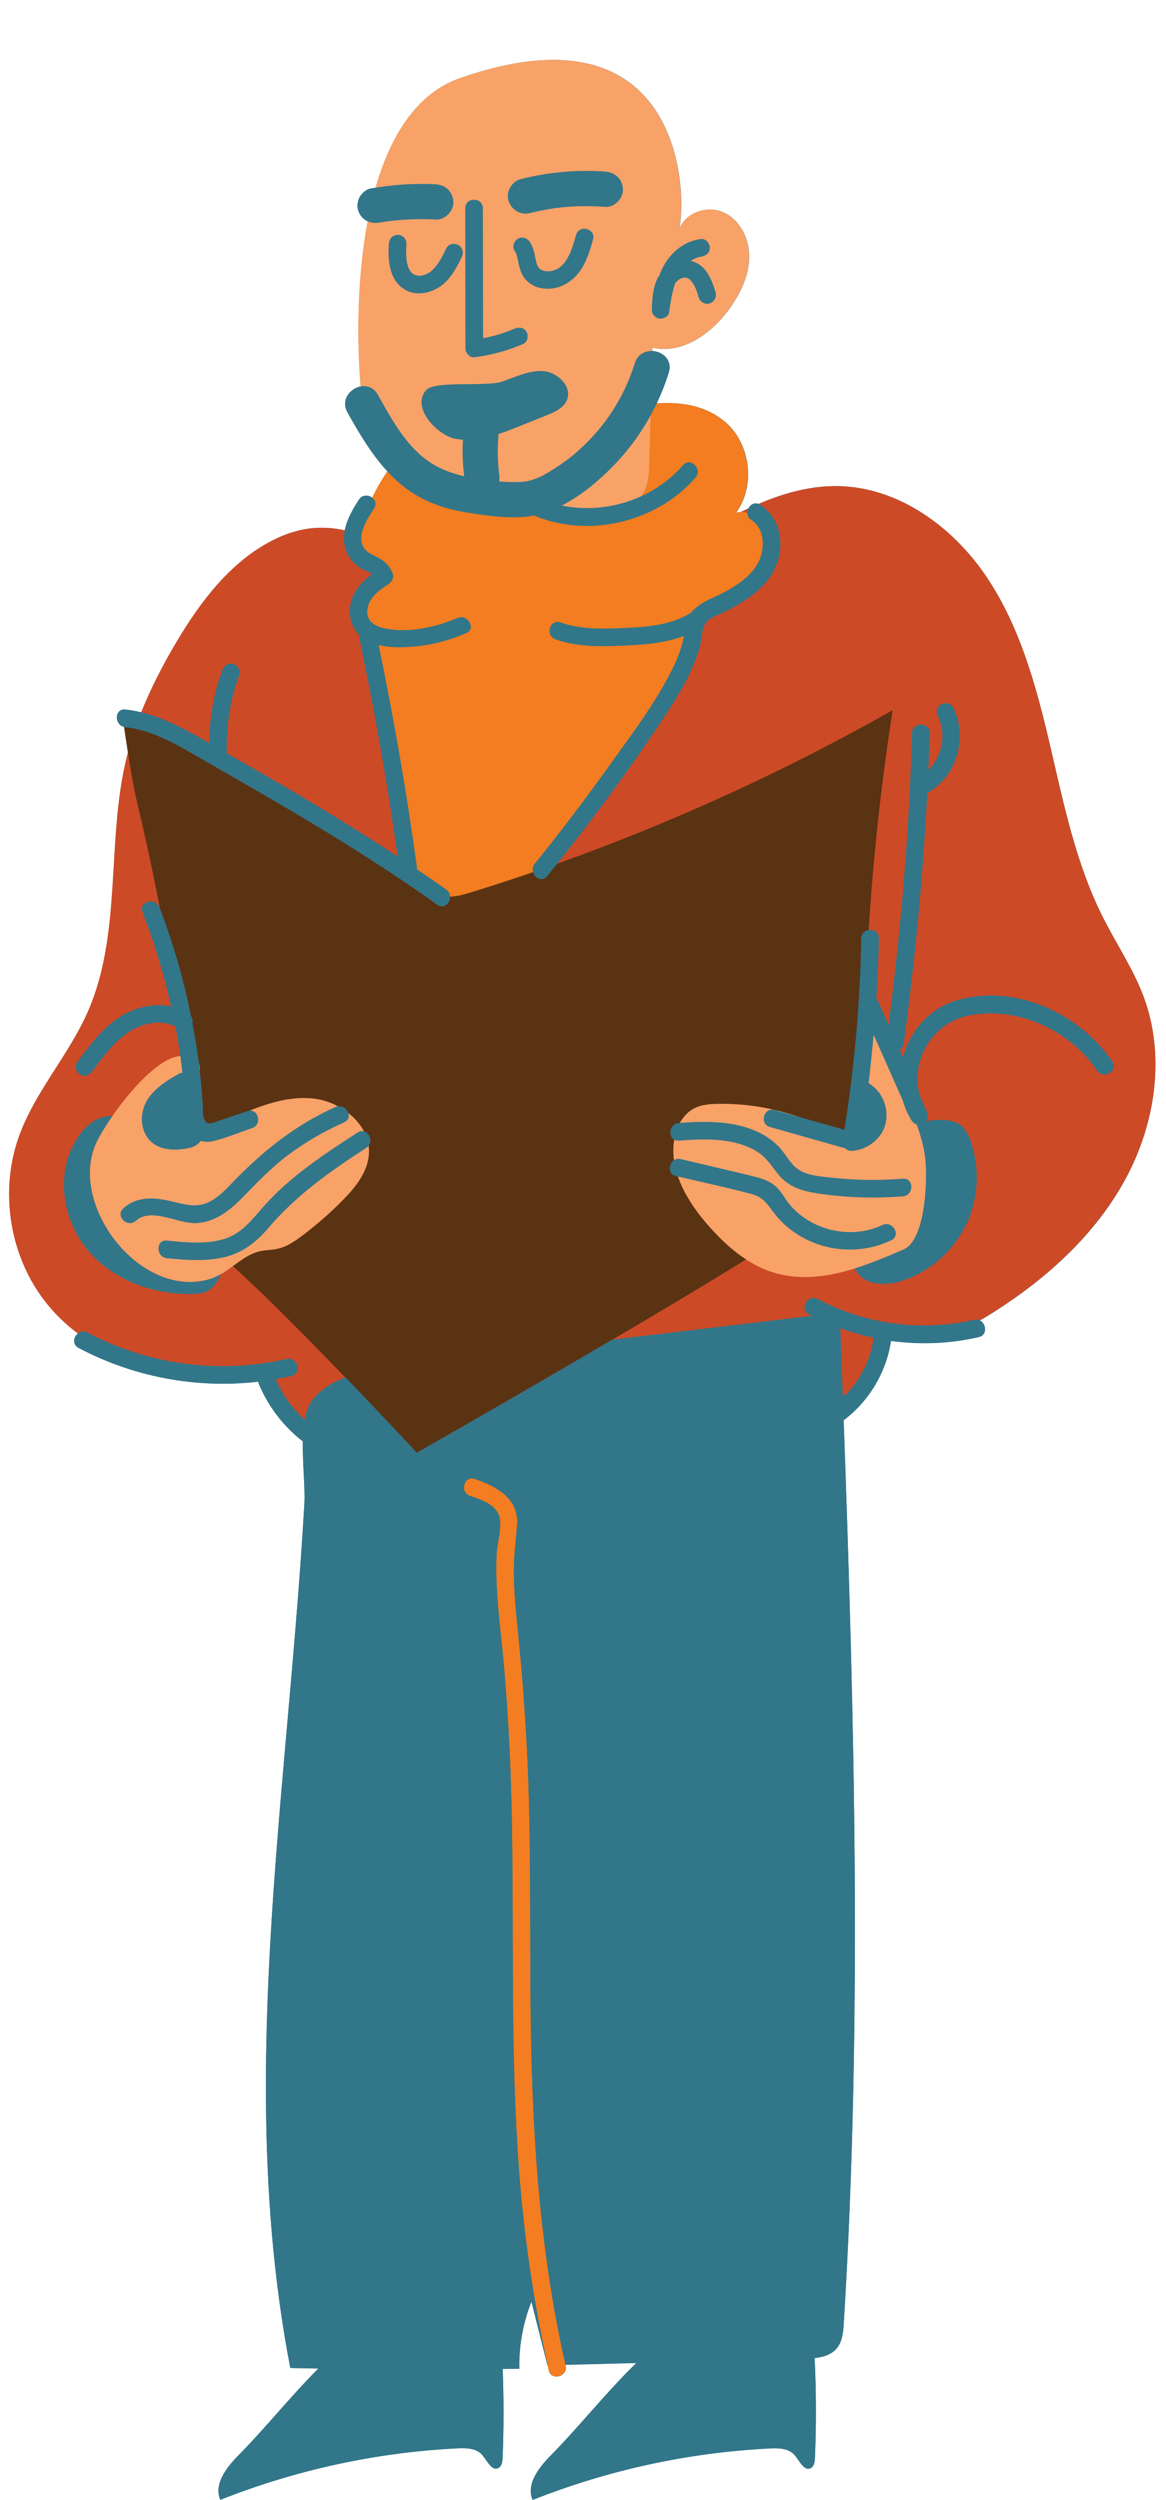
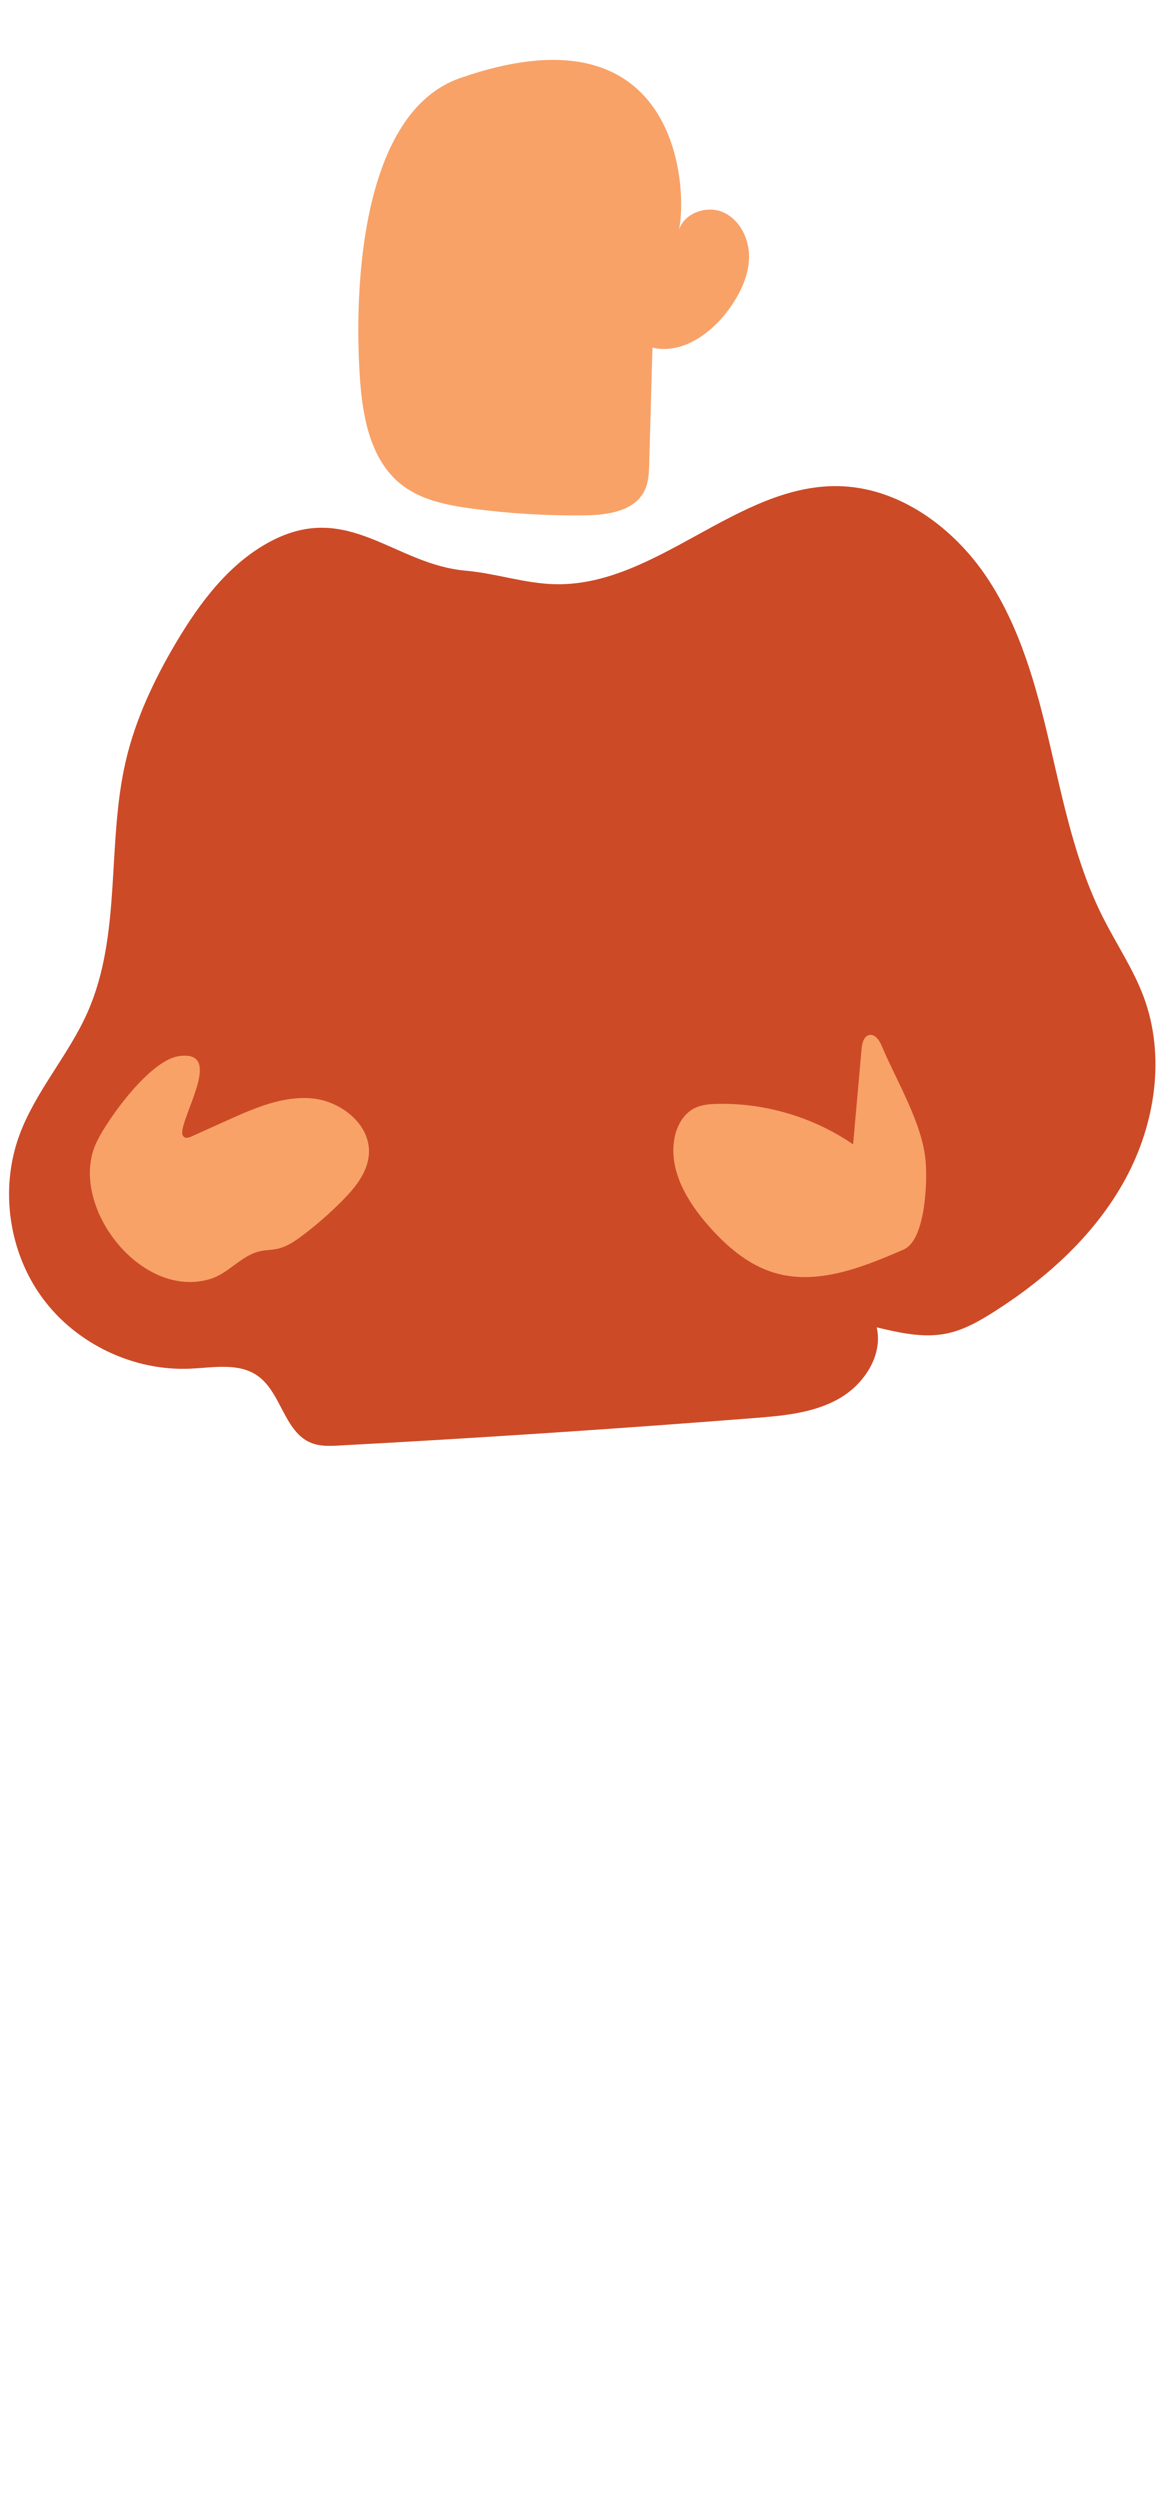
<svg xmlns="http://www.w3.org/2000/svg" fill="#000000" height="497.1" preserveAspectRatio="xMidYMid meet" version="1" viewBox="-1.8 -11.9 232.0 497.1" width="232" zoomAndPan="magnify">
  <g id="change1_1">
-     <path d="M225.78,186.39c-2.07-5.59-5.47-10.58-8.15-15.91c-5.38-10.69-7.8-22.58-10.52-34.24 c-2.73-11.66-5.93-23.47-12.61-33.41c-6.68-9.94-17.48-17.82-29.45-18.06c-5.56-0.11-10.81,1.36-15.92,3.54 c-0.86-0.33-1.64,0.16-2,0.88c-0.52,0.24-1.04,0.49-1.56,0.74c-0.3,0.01-0.6,0.04-0.9,0.13c4.04-5.54,2.82-14.21-2.6-18.41 c-3.9-3.02-8.5-3.64-13.21-3.33c0.94-1.98,1.75-4.01,2.4-6.11c0.78-2.52-1.19-4.18-3.23-4.29c0.01-0.23,0.01-0.46,0.02-0.69 c5.95,1.39,11.84-2.88,15.38-7.86c2.11-2.98,3.78-6.43,3.84-10.08c0.06-3.65-1.8-7.49-5.13-8.97c-3.33-1.49-7.95,0.19-8.88,3.72 c1.82-6.89,1.05-45.94-43.5-30.41c-8.74,3.05-13.9,11.63-16.82,21.82c-0.34,0.05-0.68,0.09-1.02,0.15 c-0.82,0.15-1.69,0.92-2.09,1.61c-0.44,0.75-0.63,1.86-0.35,2.7c0.35,1.07,1.04,1.8,1.91,2.19c-2.12,11.18-2.12,23.23-1.5,31.71 c0.03,0.38,0.06,0.75,0.09,1.13c-2.13,0.41-3.99,2.72-2.6,5.19c2.3,4.1,4.77,8.25,7.97,11.71c-1.15,1.66-2.16,3.42-3.05,5.24 c-0.76-0.59-1.98-0.66-2.66,0.38c-1.2,1.85-2.39,3.92-2.81,6.1c-4.36-0.95-8.99-0.75-14.4,2.01c-8.38,4.29-14.32,12.17-19.13,20.27 c-2.65,4.47-5.05,9.11-6.97,13.93c-1.04-0.25-2.09-0.45-3.17-0.57c-2.14-0.22-2.2,2.93-0.26,3.42c0.21,1.44,0.48,3.27,0.79,5.18 c-0.14,0.52-0.28,1.03-0.41,1.55c-3.86,16.5-0.76,34.54-7.62,50.03c-3.8,8.6-10.45,15.8-13.64,24.65 c-3.83,10.64-2.01,23.13,4.71,32.23c1.97,2.67,4.36,5.02,7.02,7c-0.92,0.69-1.22,2.19,0.08,2.88c11,5.83,23.51,8.14,35.79,6.72 c0,0.15,0.02,0.3,0.08,0.44c1.88,4.52,4.93,8.47,8.75,11.43c-0.07,4.37,0.49,9.28,0.31,12.43c-0.45,7.98-1.05,15.94-1.7,23.91 c-2.57,31.5-6.15,63-5.94,94.65c0.12,17.85,1.46,35.72,4.84,53.27c1.86,0.05,3.73,0.07,5.59,0.11 c-5.51,5.52-10.64,11.94-15.87,17.23c-2.39,2.42-4.99,5.75-3.65,8.88c15.03-5.96,31.04-9.44,47.18-10.24 c1.74-0.09,3.73-0.04,4.89,1.26c1.03,1.16,1.94,3.37,3.3,2.63c0.65-0.36,0.77-1.23,0.8-1.98c0.25-5.9,0.24-11.8,0.02-17.7 c1.1-0.02,2.21-0.02,3.31-0.04c-0.09-4.55,0.74-9.11,2.41-13.33c1.06,4.21,2.12,8.42,3.18,12.63c0.02,0,0.04,0,0.06,0 c0.07,0.33,0.13,0.66,0.2,0.99c0.5,2.2,3.88,1.27,3.38-0.93c-0.01-0.05-0.02-0.1-0.03-0.14c4.7-0.12,9.4-0.24,14.1-0.36 c-5.95,5.76-11.41,12.7-17,18.35c-2.39,2.42-4.99,5.75-3.65,8.88c15.03-5.96,31.04-9.44,47.18-10.24c1.74-0.09,3.73-0.04,4.89,1.26 c1.03,1.16,1.94,3.37,3.3,2.63c0.65-0.36,0.77-1.23,0.8-1.98c0.28-6.62,0.26-13.26-0.06-19.88c1.71-0.2,3.36-0.67,4.42-1.96 c1.11-1.35,1.27-3.21,1.38-4.96c3.7-59.77,2.12-119.72-0.02-179.58c5.03-3.76,8.48-9.53,9.42-15.77c5.78,0.8,11.7,0.57,17.46-0.76 c1.79-0.41,1.49-2.69,0.14-3.27c0.97-0.54,1.93-1.12,2.87-1.72c10.56-6.71,20.16-15.38,26.14-26.37 C228.08,211.62,230.12,198.12,225.78,186.39z" fill="#32768a" />
-   </g>
+     </g>
  <g id="change2_1">
    <path d="M52.39,95.57c-8.38,4.29-14.32,12.17-19.13,20.27c-4.37,7.36-8.07,15.19-10.02,23.52 c-3.86,16.5-0.76,34.54-7.62,50.03c-3.8,8.6-10.45,15.8-13.64,24.65c-3.83,10.64-2.01,23.13,4.71,32.23 c6.72,9.1,18.12,14.52,29.42,13.99c4.55-0.21,9.57-1.21,13.3,1.39c4.78,3.32,5.32,11.22,10.72,13.38c1.77,0.71,3.75,0.62,5.66,0.51 c27.52-1.48,55.03-3.3,82.51-5.46c5.75-0.45,11.71-0.98,16.74-3.8s8.89-8.61,7.6-14.23c4.54,1.08,9.25,2.16,13.83,1.24 c3.43-0.68,6.53-2.45,9.48-4.32c10.56-6.71,20.16-15.38,26.14-26.37c5.99-10.99,8.03-24.48,3.69-36.21 c-2.07-5.59-5.47-10.58-8.15-15.91c-5.38-10.69-7.8-22.58-10.52-34.24s-5.93-23.47-12.61-33.41c-6.68-9.94-17.48-17.82-29.45-18.06 c-20.17-0.4-36.33,20.01-56.5,19.5c-5.97-0.15-11.75-2.17-17.7-2.69C76.72,100.35,67.62,87.79,52.39,95.57z" fill="#cd4a27" />
  </g>
  <g id="change3_1">
-     <path d="M150.7,97.75c-1.05,3.81-4.65,6.31-8.12,8.2c-1.36,0.75-2.75,1.43-4.16,2.1 c-4.4,13.15-12.93,24.87-21.27,36.14c-9.98,13.48-19.97,26.97-29.95,40.45c-3.33-2.77-4.33-7.39-5.13-11.65 c-3.5-18.7-7.01-37.41-10.51-56.11c-0.68-3.61-1.34-7.41-0.2-10.9c0.68-2.08,1.95-3.52,3.59-4.52c0.1-0.25,0.19-0.51,0.33-0.76 c-2.38,0.71-4.87-1.41-5.43-3.83s0.27-4.93,1.23-7.23c2.61-6.24,6.49-12.32,12.44-15.54c9.55-5.18,21.19-2.12,31.49-3.64 c8.68-1.29,19.24-4.85,27.02,1.18c5.42,4.2,6.64,12.87,2.6,18.41C148.48,89.02,151.76,93.94,150.7,97.75z M110.74,458.48 c-5.5-24.15-6.81-48.72-6.99-73.41c-0.09-12.26,0-24.52-0.26-36.78c-0.26-12.37-1.09-24.64-2.35-36.94 c-0.34-3.36-0.64-6.72-0.7-10.1c-0.06-3.31,0.37-6.48,0.64-9.76c0.44-5.36-3.99-7.8-8.43-9.3c-2.14-0.72-3.06,2.66-0.93,3.38 c1.86,0.63,4.29,1.4,5.41,3.16c1.33,2.08-0.01,5.99-0.12,8.32c-0.28,5.62,0.31,11.23,0.91,16.81c1.26,11.88,1.88,23.78,2.11,35.72 c0.45,23.64-0.34,47.33,1.5,70.92c1.02,13.09,2.93,26.1,5.85,38.91C107.86,461.61,111.24,460.68,110.74,458.48z" fill="#f37d20" />
-   </g>
+     </g>
  <g id="change4_1">
-     <path d="M81.9,163.58c1.24,1.07,2.52,2.18,4.1,2.61c1.95,0.53,4.02-0.06,5.95-0.65 c29.15-9.02,57.32-21.19,83.87-36.23c-4.36,27.84-6.23,56.08-5.57,84.25c0.06,2.75,0.13,5.62-1.07,8.09 c-1.09,2.25-3.1,3.91-5.08,5.43c-14.18,10.88-83.01,49.93-83.01,49.93s-35.47-38.25-42.75-41.97c-2.52-32.42-3.55-42.28-8.75-68.55 c-1.29-6.5-2.71-12.98-4.25-19.43c-1.13-4.7-2.89-17.4-2.89-17.4S71.14,154.28,81.9,163.58z" fill="#5a3313" />
-   </g>
+     </g>
  <g id="change5_1">
    <path d="M182.37,218.97c0.39,4.53-0.12,15.75-4.35,17.59c-8.2,3.57-17.27,7.21-25.83,4.61 c-5.16-1.56-9.41-5.24-12.98-9.28c-4.22-4.78-7.89-10.89-6.86-17.18c0.41-2.54,1.74-5.08,4.03-6.24c1.39-0.7,3-0.83,4.56-0.86 c9.54-0.21,19.13,2.65,27,8.05c0.56-6.33,1.12-12.67,1.69-19c0.1-1.12,0.43-2.51,1.53-2.74c1.19-0.24,2.04,1.1,2.5,2.22 C176.56,203.02,181.73,211.46,182.37,218.97z M33.71,198.13c-5.66,0.87-13.84,12.12-16.21,16.91c-6.09,12.29,8.57,31.74,22.62,27.36 c3.58-1.12,6.1-4.64,9.76-5.48c1.17-0.27,2.39-0.24,3.56-0.5c1.83-0.41,3.43-1.5,4.93-2.63c2.84-2.14,5.53-4.49,8.02-7.02 c2.52-2.55,4.96-5.57,5.21-9.15c0.41-5.83-5.46-10.55-11.28-11.1c-5.82-0.54-11.45,1.91-16.78,4.31c-2.41,1.08-4.82,2.17-7.22,3.25 c-0.48,0.22-1.09,0.43-1.51,0.11c-0.42-0.32-0.4-0.95-0.3-1.47C35.41,207.95,42.27,196.81,33.71,198.13z M69.85,63.81 c0.55,7.58,2.19,15.84,8.12,20.58c3.97,3.17,9.21,4.19,14.24,4.86c7.42,0.99,14.91,1.43,22.39,1.33c4.45-0.06,9.7-0.8,11.76-4.75 c0.9-1.72,0.97-3.74,1.02-5.69c0.21-7.64,0.43-15.28,0.64-22.91c5.95,1.39,11.84-2.88,15.38-7.86c2.11-2.98,3.78-6.43,3.84-10.08 c0.06-3.65-1.8-7.49-5.13-8.97c-3.33-1.49-7.95,0.19-8.88,3.72c1.82-6.89,1.05-45.94-43.5-30.41 C70.02,10.49,68.52,45.48,69.85,63.81z" fill="#f8a268" />
  </g>
  <g id="change1_2">
-     <path d="M90.06,39.26c-0.85,1.73-1.75,3.47-3.12,4.85c-2.45,2.46-6.7,3.39-9.34,0.68c-2.09-2.14-2.21-5.44-2.03-8.24 c0.07-0.98,0.75-1.71,1.75-1.75c0.9-0.04,1.81,0.84,1.75,1.75c-0.05,0.76-0.08,1.52-0.05,2.28c0.01,0.32,0.04,0.63,0.07,0.94 c0.01,0.07,0.05,0.36,0.06,0.41c0.03,0.15,0.06,0.29,0.1,0.43c0.05,0.19,0.1,0.38,0.16,0.56c0.02,0.07,0.05,0.14,0.08,0.22 c0.14,0.25,0.27,0.5,0.43,0.74c0.05,0.05,0.13,0.15,0.15,0.17c0.05,0.05,0.3,0.25,0.3,0.25c0.1,0.06,0.2,0.13,0.3,0.18 c0.03,0.02,0.07,0.04,0.11,0.05c0.01,0,0.06,0.02,0.16,0.05c0.08,0.02,0.71,0.11,0.34,0.09c0.16,0.01,0.33,0.02,0.49,0.01 c0.09,0,0.17-0.01,0.26-0.02c0.03-0.01,0.04-0.01,0.1-0.02c0.16-0.04,0.33-0.08,0.49-0.13c0.11-0.03,0.22-0.07,0.32-0.11 c-0.15,0.07-0.14,0.07,0.05-0.02c0.2-0.1,0.41-0.21,0.6-0.33c0.15-0.09,0.29-0.18,0.42-0.29c-0.24,0.18,0.26-0.25,0.31-0.29 c1.14-1.1,1.92-2.68,2.7-4.27c0.43-0.88,1.61-1.05,2.4-0.63C90.31,37.32,90.47,38.43,90.06,39.26z M112.82,34.82 c-0.26,0.91-0.52,1.82-0.84,2.71c-0.18,0.51-0.24,0.65-0.46,1.11c-0.19,0.4-0.41,0.8-0.65,1.18c-0.26,0.41-0.32,0.49-0.66,0.85 c-0.13,0.14-0.27,0.28-0.41,0.41c-0.07,0.06-0.13,0.12-0.2,0.18c-0.02,0.01-0.03,0.02-0.08,0.05c-0.13,0.08-0.26,0.17-0.4,0.24 c-0.04,0.02-0.32,0.15-0.38,0.18c-0.32,0.11-0.64,0.2-0.97,0.28c-0.04,0.01-0.04,0.01-0.06,0.01c-0.06,0.01-0.11,0.01-0.17,0.01 c-0.18,0-0.36,0.02-0.54,0.01c-0.08,0-0.17-0.01-0.25-0.02c-0.16-0.03-0.31-0.06-0.46-0.11c-0.08-0.02-0.16-0.05-0.24-0.08 c-0.01-0.01-0.01,0-0.02-0.01c-0.12-0.07-0.25-0.14-0.38-0.22c-0.01-0.01-0.01,0-0.01-0.01c-0.07-0.06-0.13-0.12-0.19-0.18 c-0.06-0.06-0.28-0.4-0.1-0.11c-0.26-0.42-0.27-0.43-0.4-0.92c-0.12-0.43-0.2-0.86-0.29-1.3c-0.2-1-0.46-2.01-1.04-2.87 c-0.53-0.78-1.54-1.13-2.4-0.63c-0.78,0.45-1.16,1.61-0.63,2.4c0.1,0.15,0.2,0.31,0.29,0.48c-0.09-0.18,0.08,0.2,0.1,0.27 c0.13,0.42,0.22,0.85,0.31,1.29c0.17,0.87,0.37,1.7,0.74,2.51c0.68,1.46,2.13,2.52,3.69,2.84c3.45,0.71,6.57-1.13,8.32-4.04 c1.03-1.72,1.62-3.68,2.16-5.59C116.82,33.58,113.44,32.65,112.82,34.82z M102.96,54.09c-0.51-0.9-1.53-1-2.4-0.63 c-1.99,0.86-4.1,1.5-6.24,1.9c-0.01-8.62-0.03-17.23-0.04-25.85c0-2.26-3.51-2.26-3.51,0c0.01,9.3,0.03,18.59,0.04,27.89 c0,0.86,0.81,1.87,1.75,1.75c3.41-0.43,6.61-1.3,9.76-2.67C103.21,56.11,103.39,54.84,102.96,54.09z M84.9,24.75 c-4.36-0.24-8.71,0.09-13.01,0.85c-0.82,0.15-1.69,0.92-2.09,1.61c-0.44,0.75-0.63,1.86-0.35,2.7c0.63,1.95,2.37,2.79,4.31,2.45 c0.59-0.11,1.19-0.19,1.79-0.28c3.1-0.38,6.23-0.49,9.35-0.32c1.83,0.1,3.59-1.68,3.51-3.51C88.32,26.27,86.87,24.86,84.9,24.75z M118.64,22.22c-5.63-0.42-11.34,0.12-16.81,1.49c-1.78,0.45-3.02,2.54-2.45,4.31c0.6,1.84,2.41,2.93,4.31,2.45 c1.27-0.32,2.55-0.59,3.84-0.81c0.3-0.05,0.6-0.1,0.89-0.14c0.12-0.02,0.24-0.04,0.37-0.05c0.02,0,0.03,0,0.05-0.01 c0.65-0.07,1.3-0.15,1.95-0.2c2.61-0.22,5.23-0.22,7.85-0.02c1.83,0.14,3.59-1.71,3.51-3.51C122.06,23.71,120.61,22.37,118.64,22.22 z M134.1,80.6c-5.97,6.82-15.38,9.81-24.12,8.03c4.09-2.09,7.81-5.3,10.75-8.41c4.86-5.13,8.43-11.29,10.53-18.02 c1.35-4.32-5.42-6.16-6.76-1.86c-1.7,5.46-4.59,10.5-8.49,14.69c-1.95,2.09-4.09,3.99-6.47,5.58c-2.24,1.5-4.68,3.1-7.43,3.3 c-1.5,0.11-3.06,0.06-4.61-0.07c0.09-0.39,0.1-0.79,0.05-1.18c-0.35-2.63-0.4-5.29-0.17-7.93c0.01-0.1-0.02-0.2-0.02-0.3 c1.27-0.42,2.52-0.9,3.73-1.39c1.98-0.79,3.96-1.59,5.93-2.38c1.56-0.63,3.27-1.39,3.95-2.93c1.17-2.63-1.69-5.56-4.56-5.82 c-2.87-0.25-5.59,1.14-8.31,2.07c-3.29,1.12-13.52-0.32-15.21,1.79c-2.85,3.57,2.38,8.72,5.56,9.5c0.62,0.15,1.24,0.23,1.86,0.28 c-0.15,2.43-0.04,4.84,0.25,7.25c-2.32-0.53-4.56-1.33-6.58-2.62c-4.9-3.14-7.82-8.64-10.59-13.58c-2.21-3.94-8.27-0.4-6.05,3.54 c3.4,6.06,7.11,12.27,13.11,16.09c3.18,2.03,6.9,3.17,10.6,3.78c3.81,0.63,7.94,1.22,11.79,0.85c0.58-0.06,1.16-0.16,1.73-0.27 c0.11,0.07,0.2,0.17,0.34,0.22c10.83,4.28,24.01,1.04,31.67-7.72C138.06,81.39,135.59,78.9,134.1,80.6z M149.48,88.49 c-1.89-1.24-3.65,1.8-1.77,3.03c2.49,1.62,2.7,5.05,1.72,7.62c-1.18,3.07-4.14,5.07-6.9,6.6c-2.21,1.23-5.19,2.08-6.79,4.17 c-3.56,2.23-7.74,2.8-11.9,2.99c-4.7,0.22-9.65,0.55-14.16-1.03c-2.13-0.75-3.05,2.64-0.93,3.38c4.93,1.73,10.41,1.41,15.56,1.13 c3.38-0.18,6.82-0.62,9.98-1.83c-0.06,0.38-0.13,0.76-0.23,1.13c-0.46,1.8-1.14,3.54-1.96,5.21c-3.38,6.9-8.23,13.25-12.69,19.48 c-4.74,6.64-9.68,13.13-14.81,19.48c-1.4,1.74,1.06,4.23,2.48,2.48c8.66-10.72,16.91-21.84,24.41-33.41 c1.73-2.67,3.34-5.4,4.58-8.33c0.6-1.41,1.11-2.86,1.47-4.35c0.29-1.19,0.28-2.76,0.86-3.91c0.2-0.18,0.34-0.39,0.43-0.61 c0.07-0.08,0.13-0.16,0.22-0.23c0.94-0.78,2.33-1.21,3.41-1.76c1.34-0.68,2.67-1.39,3.92-2.22c2.18-1.44,4.24-3.24,5.57-5.53 C154.49,97.57,153.94,91.4,149.48,88.49z M140.59,46.26c-0.49-1.68-1.11-3.37-2.28-4.7c-0.71-0.81-1.64-1.33-2.64-1.58 c0.06-0.04,0.11-0.08,0.17-0.11c0.23-0.14,0.46-0.27,0.7-0.39c0.04-0.02,0.06-0.03,0.08-0.04c0.01,0,0.03-0.01,0.07-0.02 c0.14-0.05,0.28-0.1,0.42-0.14c0.11-0.03,0.23-0.06,0.34-0.09c0.01,0,0.55-0.1,0.24-0.06c0.94-0.12,1.75-0.72,1.75-1.75 c0-0.86-0.81-1.87-1.75-1.75c-3.01,0.38-5.43,2.15-7.05,4.68c-0.52,0.8-0.91,1.66-1.24,2.54c-0.13,0.21-0.28,0.41-0.39,0.63 c-0.94,1.96-1.06,4.11-1.11,6.25c-0.02,0.86,0.68,1.62,1.52,1.72c0.78,0.09,1.79-0.38,1.92-1.26c0.28-1.91,0.56-3.92,1.2-5.76 c0.09-0.11,0.16-0.22,0.26-0.32c0.11-0.11,0.22-0.21,0.33-0.3c0.09-0.08,0.09-0.08,0,0c0.07-0.05,0.15-0.1,0.22-0.15 c0.1-0.06,0.21-0.12,0.31-0.17c0.02,0,0.29-0.11,0.31-0.12c0.03-0.01,0.19-0.04,0.27-0.06c0.08,0,0.26-0.01,0.28-0.01 c0.07,0,0.1-0.01,0.12-0.01c0.01,0.01,0.04,0.02,0.11,0.05c0.03,0.01,0.27,0.1,0.29,0.1c0.08,0.04,0.16,0.09,0.24,0.13 c0.05,0.03,0.09,0.06,0.13,0.09c0.1,0.09,0.2,0.19,0.3,0.29c0.03,0.04,0.16,0.19,0.19,0.22c0.28,0.41,0.59,1,0.72,1.3 c0.02,0.05,0.11,0.27,0.12,0.3c0.06,0.16,0.12,0.32,0.17,0.49c0.11,0.32,0.2,0.64,0.3,0.97c0.26,0.91,1.23,1.48,2.16,1.22 C140.28,48.17,140.86,47.17,140.59,46.26z M40.12,242.4c-14.06,4.38-28.71-15.07-22.62-27.36c0.65-1.31,1.74-3.11,3.09-5.04 c-2.91,0.01-5.65,1.63-7.82,5.83c-3.49,6.75-1.82,15.51,3.19,21.22c5.01,5.71,12.84,8.51,20.44,8.36c0.98-0.02,1.99-0.09,2.88-0.5 c1.37-0.63,2.27-1.98,2.84-3.37c0.01-0.03,0.02-0.05,0.03-0.08C41.5,241.84,40.84,242.18,40.12,242.4z M47.43,209.05 c-2.1,0.71-4.21,1.42-6.31,2.13c-1.28,0.43-1.94,0.61-2.38-0.82c-0.27-0.87-0.15-1.98-0.21-2.89c-0.29-4.36-0.8-8.71-1.51-13.02 c-0.16-0.95-0.37-1.88-0.54-2.83c0.12-0.49,0.05-1.03-0.28-1.48c-1.48-7.37-3.56-14.6-6.27-21.61c-0.8-2.08-4.19-1.18-3.38,0.93 c2.36,6.11,4.28,12.39,5.71,18.77c-3.03-0.66-6.34-0.03-9.08,1.42c-4.11,2.18-6.96,6.07-9.66,9.73c-0.56,0.76-0.13,1.96,0.63,2.4 c0.89,0.52,1.83,0.14,2.4-0.63c2.23-3.03,4.57-6.23,7.87-8.18c2.62-1.55,5.93-2.11,8.68-0.75c0.53,2.76,0.97,5.54,1.3,8.34 c0.03,0.28,0.06,0.56,0.09,0.84c-0.22,0.03-0.43,0.09-0.63,0.2c-3.58,1.94-7.44,4.56-7.43,9.1c0,2.08,0.98,4.13,2.84,5.16 c1.95,1.07,4.41,0.98,6.52,0.54c0.94-0.19,1.82-0.68,2.37-1.44c0.77,0.25,1.64,0.25,2.49,0.05c2.61-0.63,5.19-1.73,7.73-2.59 C50.49,211.72,49.58,208.33,47.43,209.05z M64.92,208.24c-8.07,3.61-14.59,8.89-20.67,15.22c-1.33,1.39-2.75,2.84-4.51,3.68 c-2.14,1.03-4.25,0.63-6.47,0.07c-3.65-0.92-7.47-1.56-10.52,1.17c-1.69,1.51,0.8,3.98,2.48,2.48c3.06-2.73,8.27,0.54,11.79,0.47 c3.75-0.08,6.74-2.37,9.26-4.93c2.92-2.96,5.7-5.94,9.03-8.46c3.52-2.66,7.36-4.87,11.38-6.67 C68.75,210.35,66.96,207.33,64.92,208.24z M69.33,213.31c-6.57,4.27-13.27,8.64-18.53,14.53c-2.51,2.81-4.54,5.7-8.36,6.74 c-3.56,0.98-7.4,0.57-11.03,0.21c-2.24-0.23-2.23,3.28,0,3.51c3.69,0.37,7.44,0.65,11.1-0.13c3.79-0.81,6.6-2.95,9.06-5.85 c5.57-6.55,12.36-11.32,19.53-15.98C72.98,215.11,71.23,212.07,69.33,213.31z M177.85,222.49c-4.82,0.37-9.66,0.32-14.47-0.24 c-2.17-0.25-4.87-0.41-6.64-1.82c-1.53-1.21-2.37-3.13-3.76-4.49c-5.12-5.02-13.04-5.05-19.72-4.53c-2.23,0.17-2.25,3.68,0,3.51 c3.66-0.29,7.45-0.46,11.05,0.38c1.74,0.4,3.42,1.03,4.9,2.05c1.62,1.13,2.58,2.71,3.79,4.22c2.51,3.15,6.17,3.66,9.96,4.13 c4.94,0.61,9.93,0.68,14.89,0.3C180.08,225.82,180.1,222.31,177.85,222.49z M173.77,231.7c-6.1,2.91-13.97,1.18-18.35-3.96 c-1.07-1.26-1.77-2.82-3.06-3.88c-1.27-1.05-2.82-1.5-4.39-1.88c-4.77-1.16-9.55-2.26-14.32-3.39c-2.19-0.52-3.13,2.86-0.93,3.38 c4.96,1.17,9.97,2.23,14.9,3.53c2.36,0.62,3.11,1.85,4.52,3.71c1.03,1.37,2.23,2.55,3.6,3.57c5.68,4.24,13.42,5,19.8,1.95 C177.57,233.76,175.8,230.73,173.77,231.7z M219.52,199.2c-6.55-9.68-19.57-15.65-31.13-12.13c-5.37,1.63-9.14,6.13-10.53,11.27 c-0.21-0.47-0.42-0.94-0.63-1.42c0.41-0.28,0.72-0.7,0.8-1.29c2.21-16.56,3.83-33.17,4.67-49.84c5.87-3.21,8.15-11.08,5.16-17 c-0.43-0.84-1.62-1.09-2.4-0.63c-0.86,0.5-1.06,1.55-0.63,2.4c0.47,0.93,0.8,2.25,0.86,3.25c0.03,0.64,0.02,1.28-0.06,1.91 c0,0.02-0.09,0.49-0.15,0.77c-0.07,0.31-0.15,0.62-0.25,0.93c-0.45,1.44-1.25,2.72-2.31,3.79c0.1-2.44,0.19-4.88,0.25-7.32 c0.06-2.26-3.45-2.26-3.51,0c-0.52,19.43-2.19,38.74-4.66,58.01l-2.19-4.94c-0.06-0.14-0.15-0.22-0.23-0.32 c0.25-3.98,0.43-7.97,0.49-11.96c0.04-2.26-3.47-2.26-3.51,0c-0.21,12.76-1.34,25.48-3.35,38.07c-4.63-1.31-9.25-2.62-13.88-3.92 c-2.17-0.61-3.1,2.77-0.93,3.38c5.01,1.42,10.01,2.83,15.02,4.25c0.31,0.33,0.73,0.53,1.21,0.51c3.2-0.19,6.28-2.55,6.85-5.81 c0.53-2.96-0.84-6.14-3.46-7.67c0.39-3.21,0.71-6.44,1-9.66c1.94,4.39,3.88,8.78,5.83,13.17c0.39,1.36,0.95,2.68,1.74,3.93 c0.28,0.44,0.64,0.68,1.02,0.78c0.88,2.46,1.54,4.91,1.74,7.26c0.39,4.53-0.12,15.75-4.36,17.59c-3.13,1.36-6.38,2.73-9.68,3.76 c0.14,0.29,0.28,0.58,0.47,0.84c1.97,2.71,6.07,2.64,9.24,1.54c5.4-1.87,9.99-5.98,12.45-11.14c2.46-5.16,2.75-11.32,0.8-16.69 c-0.42-1.14-0.96-2.3-1.93-3.03c-0.96-0.73-2.2-0.95-3.4-1.03c-1.23-0.08-2.41,0.03-3.53,0.27c0.38-0.49,0.54-1.18,0.21-1.92 c-0.48-1.08-0.95-2.15-1.43-3.23c-1.9-6.77,2.4-14.38,9.62-15.86c9.72-2,20.18,2.81,25.66,10.91 C217.76,202.83,220.79,201.08,219.52,199.2z M89.19,110.99c-4.36,1.88-10.01,3.1-14.73,2c-1.92-0.45-3.46-1.6-3.15-3.77 c0.34-2.32,2.4-3.85,4.25-5.01c0.62-0.39,1.06-1.24,0.81-1.98c-0.45-1.29-1.26-2.19-2.4-2.93c-0.99-0.64-2.34-1.01-3.11-1.94 c-2.05-2.46,0.4-6.02,1.77-8.13c1.23-1.9-1.8-3.66-3.03-1.77c-1.89,2.93-3.79,6.39-2.6,9.97c0.5,1.52,1.47,2.7,2.81,3.56 c0.61,0.39,1.66,0.74,2.41,1.27c-1.99,1.48-3.73,3.37-4.26,5.86c-0.49,2.3,0.11,4.62,1.67,6.21c0,0.12-0.02,0.23,0,0.37 c3.07,14.48,5.62,29.06,7.7,43.72c-7.33-4.83-14.82-9.41-22.39-13.85c-3.85-2.26-7.73-4.47-11.61-6.68c0-0.05,0.03-0.09,0.02-0.14 c-0.18-5.28,0.66-10.49,2.47-15.46c0.32-0.89-0.36-1.92-1.22-2.16c-0.98-0.27-1.83,0.33-2.16,1.22c-1.69,4.64-2.57,9.57-2.61,14.51 c-0.4-0.23-0.8-0.46-1.2-0.69c-4.9-2.79-9.83-5.39-15.52-5.98c-2.24-0.23-2.22,3.27,0,3.51c5.84,0.61,10.94,3.9,15.93,6.74 c5.2,2.97,10.4,5.95,15.57,8.99c10.44,6.14,20.74,12.55,30.61,19.59c1.84,1.31,3.59-1.73,1.77-3.03c-1.93-1.38-3.89-2.71-5.85-4.04 c0.01-0.13,0.04-0.26,0.02-0.4c-2.03-14.82-4.58-29.55-7.62-44.19c2.25,0.56,4.7,0.51,6.96,0.32c3.64-0.31,7.11-1.23,10.46-2.68 C93.03,113.12,91.24,110.1,89.19,110.99z M192.94,253.96c-5.77,1.33-11.68,1.56-17.46,0.76c-0.94,6.24-4.38,12.01-9.42,15.77 c2.14,59.87,3.71,119.81,0.02,179.58c-0.11,1.74-0.27,3.61-1.38,4.96c-1.07,1.29-2.71,1.77-4.42,1.96 c0.32,6.62,0.34,13.26,0.06,19.88c-0.03,0.74-0.14,1.62-0.8,1.98c-1.36,0.75-2.27-1.47-3.3-2.63c-1.16-1.3-3.15-1.35-4.89-1.26 c-16.15,0.81-32.15,4.28-47.18,10.24c-1.34-3.13,1.25-6.46,3.65-8.88c5.58-5.65,11.05-12.59,17-18.35c-4.7,0.12-9.4,0.24-14.1,0.36 c-5.47-24.1-6.78-48.63-6.96-73.27c-0.09-12.26,0-24.52-0.26-36.78c-0.26-12.37-1.09-24.64-2.35-36.94 c-0.34-3.36-0.64-6.72-0.7-10.1c-0.06-3.31,0.37-6.48,0.64-9.76c0.44-5.36-3.99-7.8-8.43-9.3c-2.14-0.72-3.06,2.66-0.93,3.38 c1.86,0.63,4.29,1.4,5.41,3.16c1.33,2.08-0.01,5.99-0.12,8.32c-0.28,5.62,0.31,11.23,0.91,16.81c1.26,11.88,1.88,23.78,2.11,35.72 c0.45,23.64-0.34,47.33,1.5,70.92c1,12.76,2.85,25.43,5.64,37.92c-0.02,0-0.04,0-0.06,0c-1.06-4.21-2.12-8.42-3.18-12.63 c-1.68,4.23-2.5,8.79-2.41,13.33c-1.1,0.02-2.21,0.03-3.31,0.04c0.22,5.9,0.23,11.8-0.02,17.7c-0.03,0.74-0.14,1.62-0.8,1.98 c-1.36,0.75-2.27-1.47-3.3-2.63c-1.16-1.3-3.15-1.35-4.89-1.26c-16.15,0.81-32.15,4.28-47.18,10.24c-1.34-3.13,1.25-6.46,3.65-8.88 c5.23-5.29,10.35-11.71,15.87-17.23c-1.86-0.04-3.73-0.06-5.59-0.11c-3.39-17.54-4.73-35.42-4.84-53.27 c-0.21-31.65,3.37-63.15,5.94-94.65c0.65-7.96,1.24-15.93,1.7-23.91c0.18-3.15-0.38-8.06-0.31-12.43c-3.82-2.96-6.87-6.9-8.75-11.43 c-0.06-0.14-0.08-0.29-0.08-0.44c-12.28,1.42-24.79-0.89-35.79-6.72c-2-1.06-0.22-4.08,1.77-3.03c12.1,6.42,26.26,8.3,39.62,5.26 c2.2-0.5,3.13,2.88,0.93,3.38c-1.02,0.23-2.04,0.43-3.07,0.61c0,0,0,0,0,0c1.29,3.09,3.29,5.82,5.74,8.07 c0.17-0.96,0.42-1.84,0.76-2.58c1.22-2.6,3.92-4.47,7.36-5.84c7.86,8.16,14.19,14.99,14.19,14.99s18.88-10.71,38.9-22.48 c13.25-1.58,26.51-3.17,39.76-4.75c-0.21-0.11-0.43-0.19-0.64-0.3c-1.99-1.06-0.22-4.09,1.77-3.03c9.5,5.06,20.64,6.54,31.14,4.13 C194.21,250.07,195.14,253.45,192.94,253.96z M172.05,254.12c-2.25-0.47-4.47-1.11-6.64-1.89c0.17,4.59,0.34,9.18,0.5,13.77 C169.19,262.85,171.44,258.67,172.05,254.12z" fill="#32768a" />
-   </g>
+     </g>
</svg>